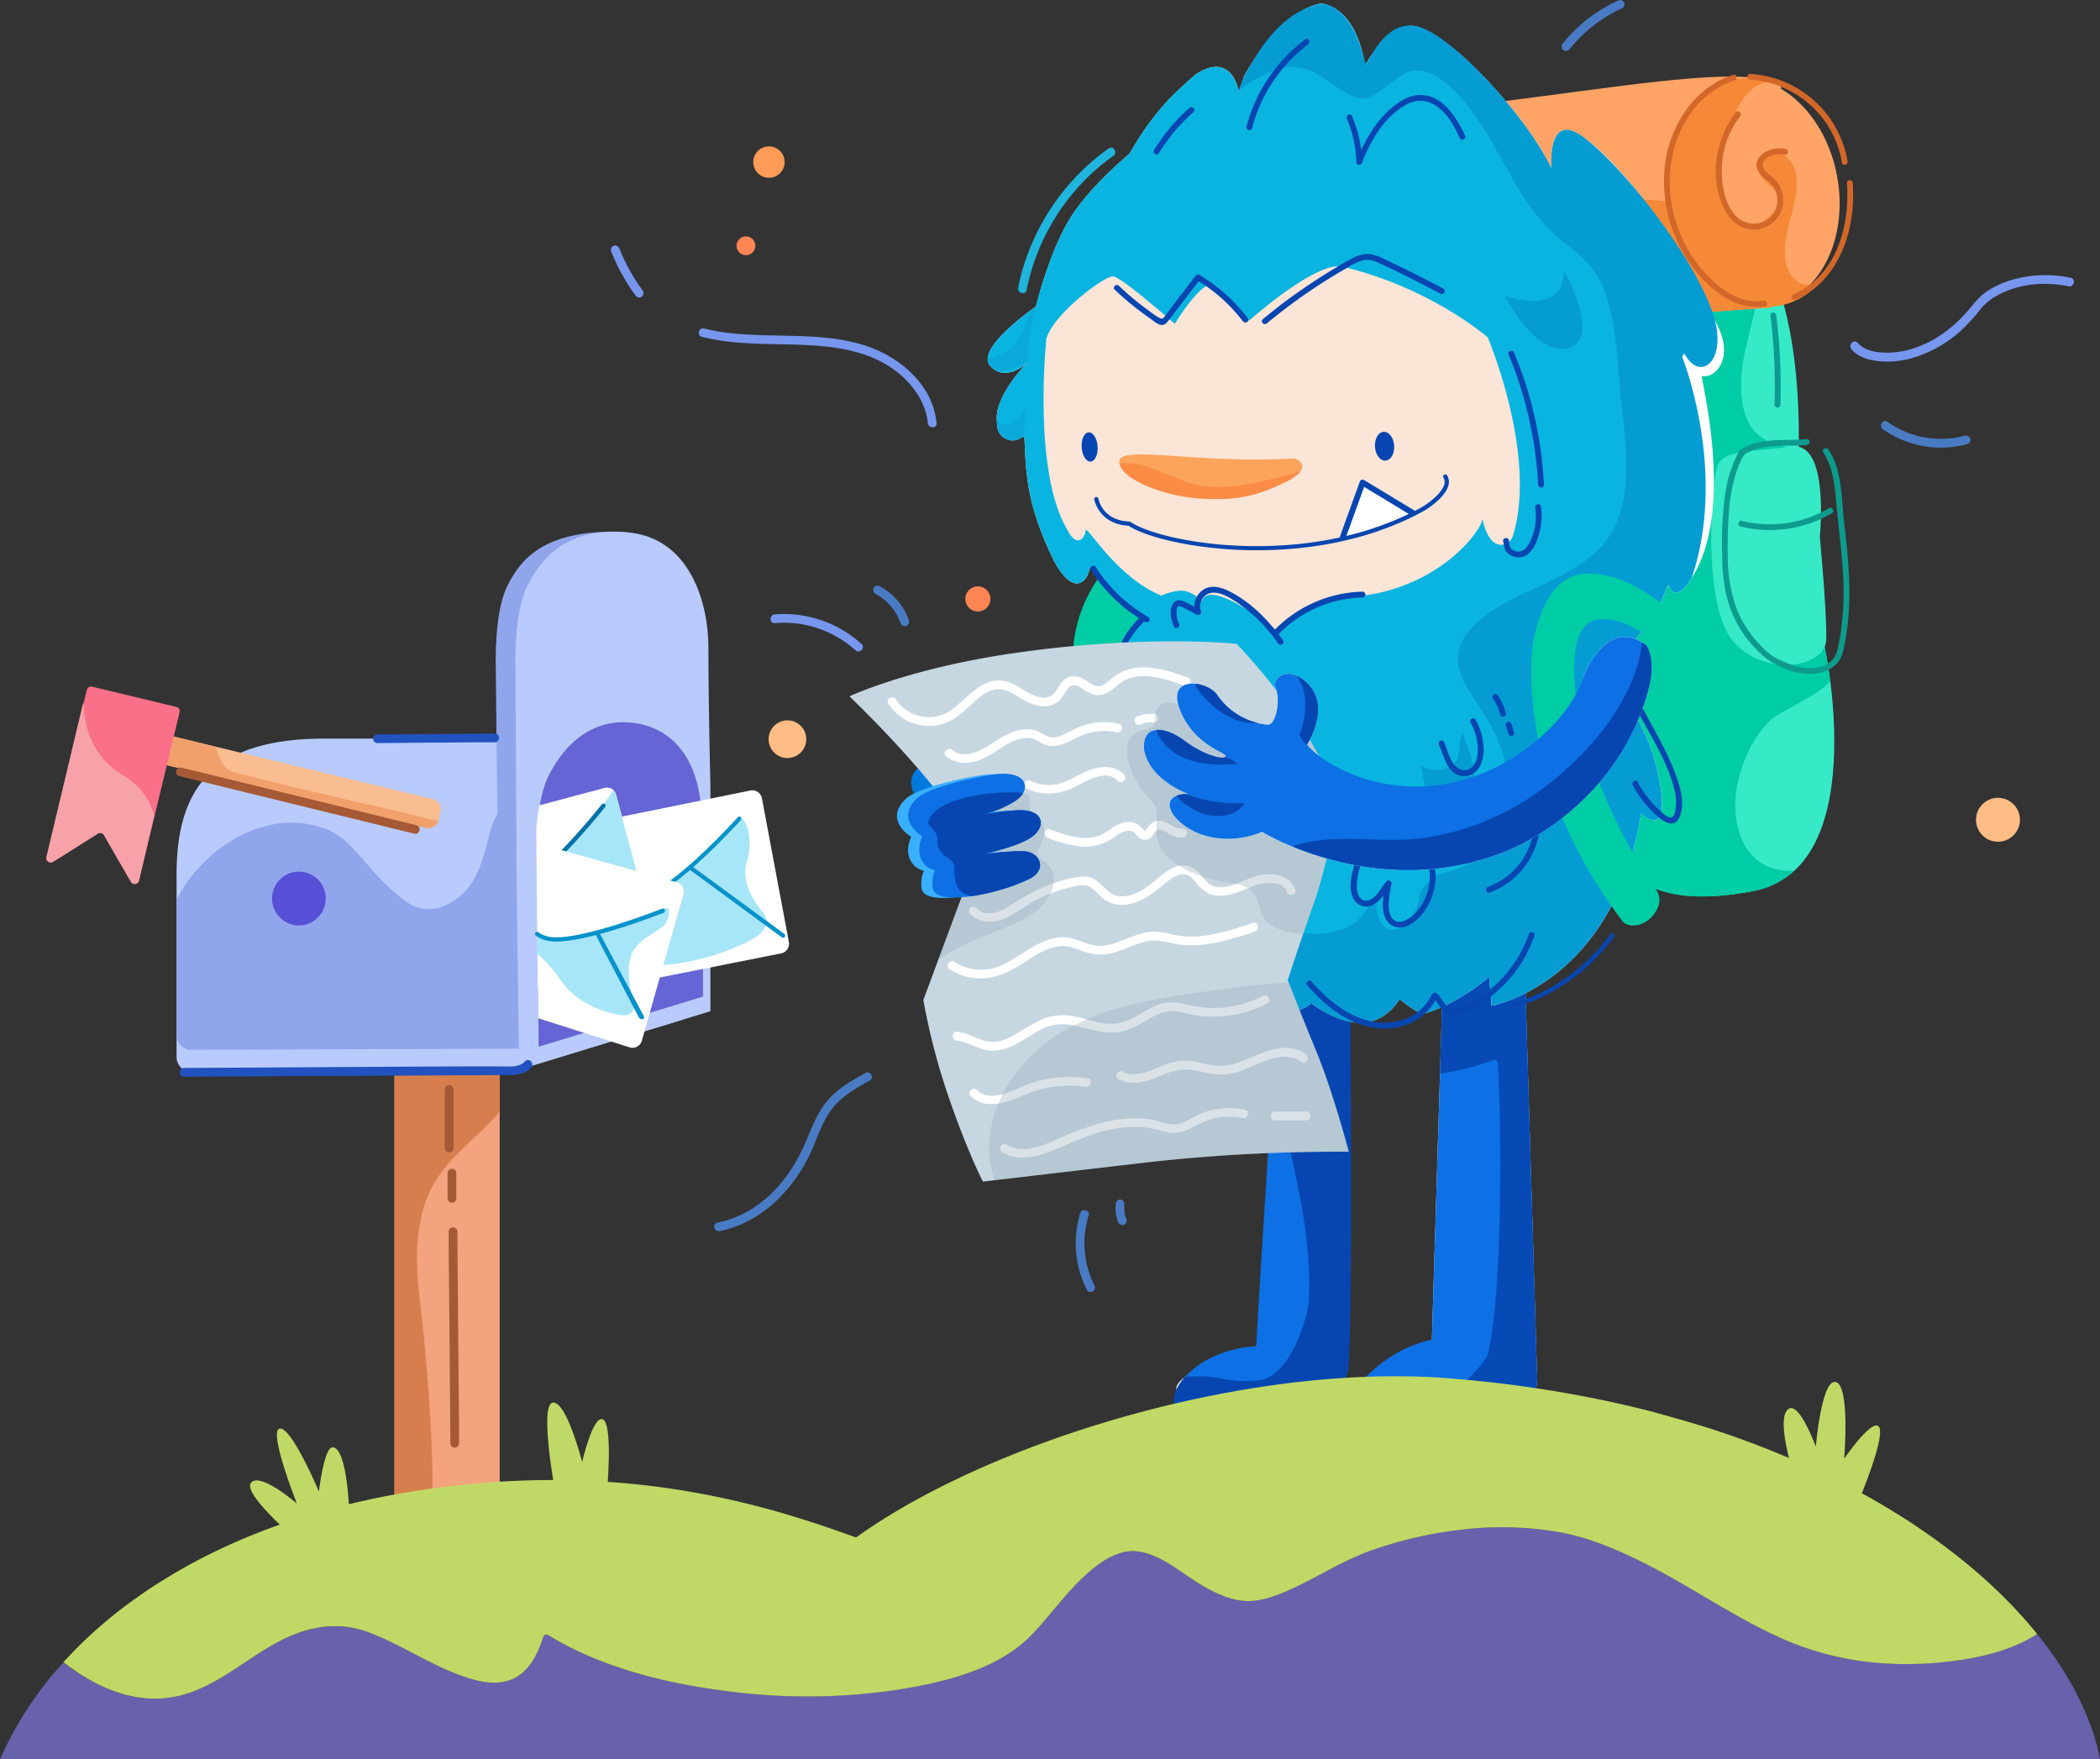
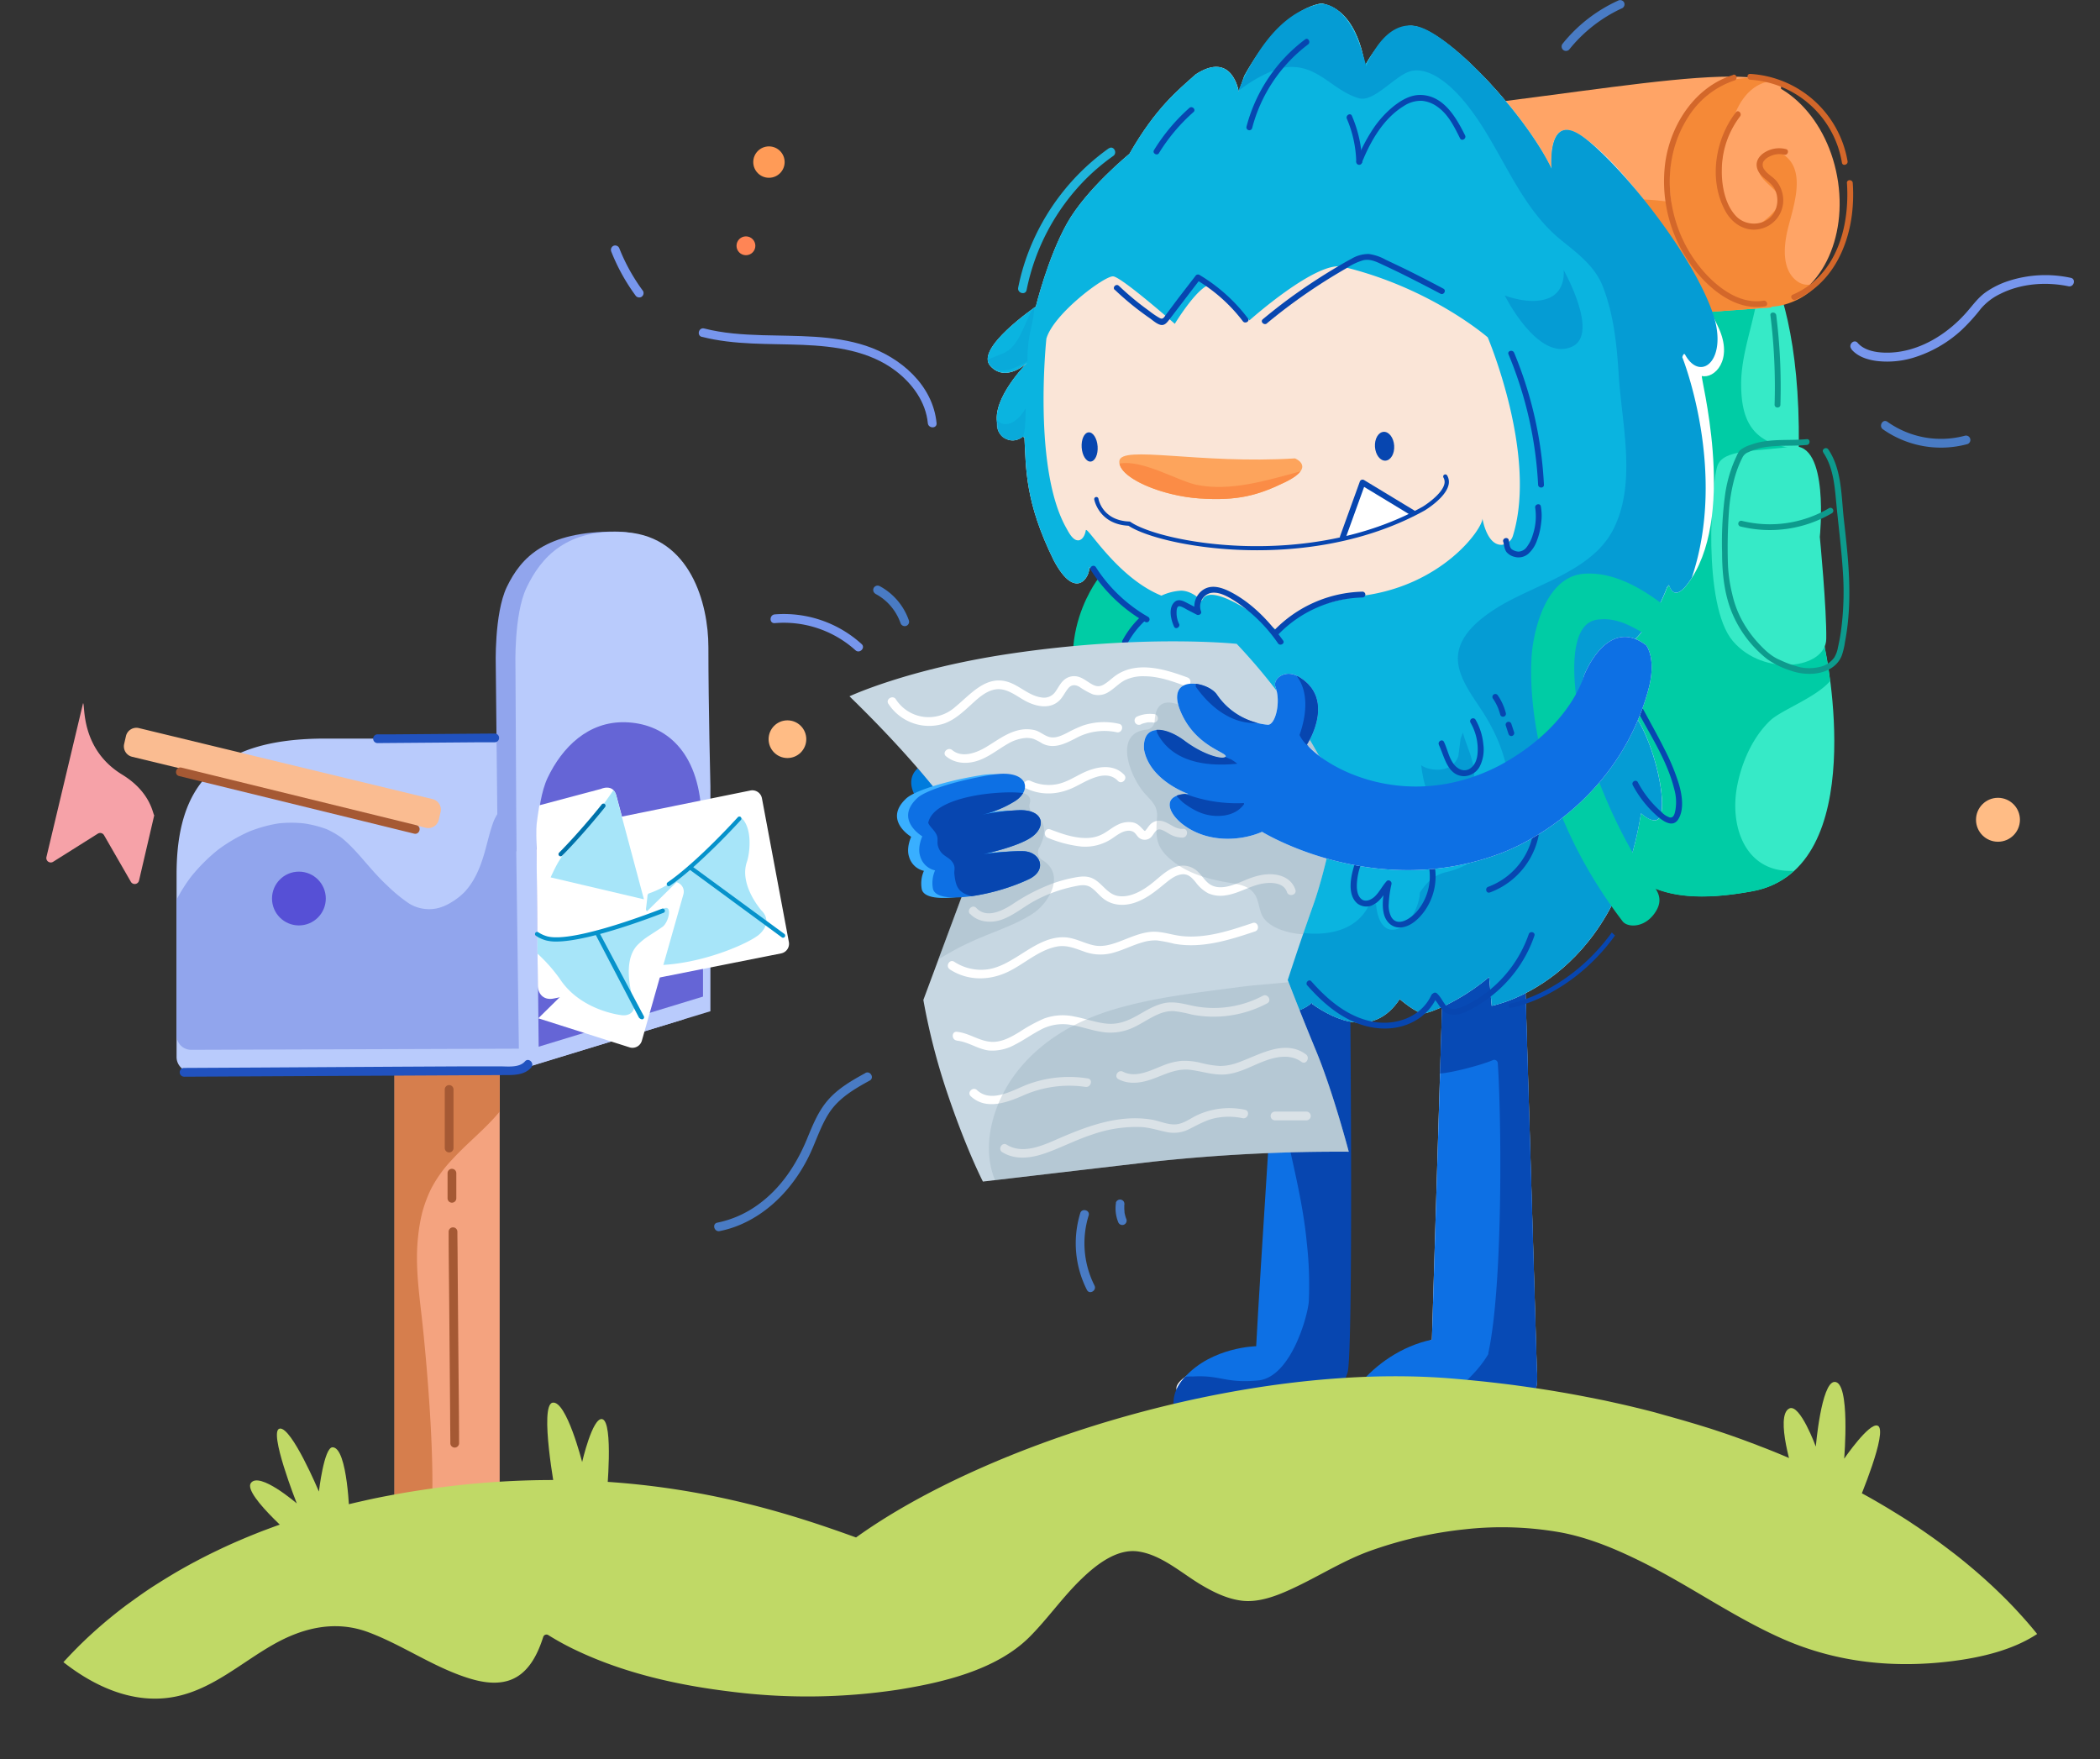
<svg xmlns="http://www.w3.org/2000/svg" viewBox="0 0 720 603.19">
  <rect x="0" y="0" width="720" height="603.19" fill="#333333" stroke="none" />
  <g id="mailbox">
    <polyline points="171.32 349.56 171.32 513.67 154.21 524.83 135.25 514.78 135.25 351.43" style="fill:#f4a37f" />
    <path d="M171.32,349.56v31.55c-4.91,5.95-11.07,10.7-16.25,16.4a42.93,42.93,0,0,0-7.43,10.42,46.52,46.52,0,0,0-2.87,7.75,59.6,59.6,0,0,0-1.4,8.08c-1.07,9.29.19,18.66,1.24,27.89,1.09,9.6,5,49.15,3.17,69.77l-12.53-6.64V351.42Z" style="fill:#d67e4d" />
    <path d="M234.34,349.49l-58.52,17.93H65.54a5,5,0,0,1-5-5v-62.7c0-30.5,13.39-46.5,51-46.5h78a44.94,44.94,0,0,1,26.48,8.63h0c14.11,10.27,18.54,27.86,18.66,45.32C234.7,326.21,234.76,349.07,234.34,349.49Z" style="fill:#b9cbfc" />
    <path d="M170.66,293.49l-.68-65s-.6-18.06,3.78-27.24c5-10.36,13.39-19,37.12-19,12.74,0,26.44,8.07,28.17,28.41s.68,47.22.68,47.22v17.8Z" style="fill:#91a5ed" />
    <path d="M177.46,366.82l-.73-138.08s-.6-18.06,3.79-27.24c4.94-10.36,13.79-20.65,34.45-19,21.68,1.76,27.91,24.34,27.91,39.4,0,20.42.69,47.69.69,47.69v77.11Z" style="fill:#b9cbfc" />
    <path d="M176.79,276.29a9.74,9.74,0,0,0-1.69-.24,13.19,13.19,0,0,0-1.74.48,12.28,12.28,0,0,0-1.27.73,13,13,0,0,0-1.1,1.13,18.84,18.84,0,0,0-1.63,2.91c-1.41,3.65-2.21,7.5-3.29,11.25-1.4,4.81-3.32,9.54-6.77,13.25a21.91,21.91,0,0,1-4.39,3.45,16.59,16.59,0,0,1-4.63,2.07,13,13,0,0,1-10.2-1.67,54.49,54.49,0,0,1-7.42-6.14c-1.87-1.72-3.6-3.6-5.29-5.5-3.26-3.69-6.35-7.57-10.16-10.7a30.24,30.24,0,0,0-5.15-3,38.12,38.12,0,0,0-7.8-2,40.55,40.55,0,0,0-8.81,0,47.56,47.56,0,0,0-10.06,2.8A56.64,56.64,0,0,0,74.8,291.3a60.36,60.36,0,0,0-9.38,9.39,55.63,55.63,0,0,0-4.89,7.79v46.45a5,5,0,0,0,5,5l112.37-.39Z" style="fill:#91a5ed" />
    <path d="M184.69,358.86l-.69-65s-.6-18.06,3.78-27.24c4.95-10.36,13.82-19.33,26.56-19s24.29,8.71,26,29.05.69,47.21.69,47.21v17.8Z" style="fill:#6565d6" />
    <path d="M150.44,281.06l.62-2.68a3.69,3.69,0,0,0-2.73-4.4L47.64,249.63a3.68,3.68,0,0,0-4.46,2.75l-.61,2.67a3.68,3.68,0,0,0,2.72,4.41L146,283.81A3.68,3.68,0,0,0,150.44,281.06Z" style="fill:#fabc91" />
-     <path d="M42.57,255.05l.61-2.67a3.68,3.68,0,0,1,4.46-2.75L73.83,256v0c.07.12.13.25.19.38l.09.2c1.11,3,1.87,6.18,5,7.75a22,22,0,0,0,4.53,1.24c1.67.46,3.36.89,5,1.32,3.45.88,6.9,1.72,10.36,2.56,6.9,1.66,13.81,3.27,20.71,4.91s13.59,3,20.33,4.64c3.41.84,6.81,1.8,10.25,2.52a3.69,3.69,0,0,1-4.31,2.3L45.29,259.46A3.68,3.68,0,0,1,42.57,255.05Z" style="fill:#f1a06b" />
-     <path d="M29.76,236.56,15.93,293.81a1.52,1.52,0,0,0,2.29,1.65l15.32-9.64a1.52,1.52,0,0,1,2.13.53l9.18,15.94a1.52,1.52,0,0,0,2.8-.41L61.58,244.2a1.52,1.52,0,0,0-1.12-1.84L31.6,235.43A1.53,1.53,0,0,0,29.76,236.56Z" style="fill:#f97088" />
    <path d="M44.85,302.29l-9.18-15.94a1.52,1.52,0,0,0-2.13-.53l-15.32,9.64a1.52,1.52,0,0,1-2.29-1.65l12.55-52.72c.79.38-1.1,15.62,13.4,24.48,9.9,6.05,10.49,13.56,11,13.94l-5.21,22.37A1.52,1.52,0,0,1,44.85,302.29Z" style="fill:#f6a2a8" />
    <path d="M184.4,337.75c0,3.22,2.18,5.23,5.34,4.61l78.08-15.49a3.36,3.36,0,0,0,2.64-3.95l-9.23-49.26a3.36,3.36,0,0,0-3.94-2.64l-67.56,13.72a7.5,7.5,0,0,0-5.77,7Z" style="fill:#fff" />
    <path d="M222,307a.89.89,0,0,1,.6-.74c4-1.33,9.61-4.62,14.12-8.36a80.09,80.09,0,0,0,13.78-14c.24-.33,1.92-2.15,2.79-3.13a.86.86,0,0,1,1.13-.14h0a.73.73,0,0,1,.16.14c3.49,3.83,2.43,12,1.52,14.66-2.81,8,5,16.75,5,16.75,2.28,2.27,2.39,5.26-.72,8.13S240.2,331,223.94,330.92c-4.42,0,1.25-17.57-1.82-18.37a.87.87,0,0,1-.64-.95C221.68,310.05,221.86,308.5,222,307Z" style="fill:#a7e5f9" />
    <path d="M184.18,285" style="fill:none;stroke:#0072aa;stroke-linecap:round;stroke-miterlimit:10;stroke-width:8px" />
    <path d="M229.31,303.83a.74.74,0,0,1-.6-.31.73.73,0,0,1,.19-1c10.32-7.13,23.93-22.19,24.07-22.34a.73.73,0,0,1,1-.06.74.74,0,0,1,.06,1c-.14.15-13.87,15.34-24.33,22.56A.72.72,0,0,1,229.31,303.83Z" style="fill:#0692cb" />
    <path d="M268.49,321.51a.76.76,0,0,1-.43-.14L236.22,298a.72.72,0,0,1-.16-1,.74.74,0,0,1,1-.16l31.85,23.34a.73.73,0,0,1-.44,1.32Z" style="fill:#0692cb" />
    <path d="M184.93,276.09l21-5.58s4.28-2,5.39,2.23,9.49,35.53,9.49,35.53l-36.45-8.56s-.74-13.95-.37-17.11S184.93,276.09,184.93,276.09Z" style="fill:#fff" />
    <path d="M196.17,289a48.49,48.49,0,0,0-5,7c-.87,1.57-1.64,3.19-2.39,4.81l32,7.52s-8.37-31.25-9.49-35.53a4,4,0,0,0-1-1.87,124.86,124.86,0,0,1-9.08,11.92c-1.09,1.52-2.07,3.1-3.29,4.55A9.11,9.11,0,0,1,196.17,289Z" style="fill:#a7e5f9" />
    <path d="M192.21,293.59a.73.73,0,0,1-.52-1.24c7.58-7.67,14.54-16.45,14.61-16.54a.73.73,0,1,1,1.14.91c-.07.09-7.08,8.93-14.71,16.65A.7.7,0,0,1,192.21,293.59Z" style="fill:#0072aa" />
-     <path d="M184.56,349.12l31.41,10a3.35,3.35,0,0,0,4.11-2.37l14.24-50.17a3.35,3.35,0,0,0-2.37-4.11l-48.07-13.4Z" style="fill:#fff" />
+     <path d="M184.56,349.12l31.41,10a3.35,3.35,0,0,0,4.11-2.37l14.24-50.17a3.35,3.35,0,0,0-2.37-4.11Z" style="fill:#fff" />
    <path d="M184.24,320.41l.7.22s4.13,3.09,19.26-.41a76.47,76.47,0,0,0,18.54-6.45c2.15-1.12,4.1-1.89,4.28-2,3.84-2.38,2.35,4.43.12,6-4.21,2.93-5.8,3.51-8.42,6.08-6.06,6-1.49,19.23-1.49,19.23,1,3-.72,5.28-3.92,5,0,0-14.16-1.38-21.42-12.55a54.64,54.64,0,0,0-7.61-8.58Z" style="fill:#a7e5f9" />
    <path d="M190.71,322.81a13.61,13.61,0,0,1-3.46-.38,11.76,11.76,0,0,1-3.48-1.58.73.73,0,0,1-.24-1,.72.72,0,0,1,1-.24,10.75,10.75,0,0,0,3.08,1.41c9.23,2.48,39-9.35,39.34-9.47a.75.75,0,0,1,.95.41.73.73,0,0,1-.41,1C226.38,313.36,202.53,322.81,190.71,322.81Z" style="fill:#0692cb" />
    <path d="M220.07,349.47a1.69,1.69,0,0,1-1-.59l-15-28.7a.73.73,0,1,1,1.29-.68l15.39,28.9a.73.73,0,0,1-.31,1A.76.76,0,0,1,220.07,349.47Z" style="fill:#0692cb" />
    <circle cx="102.48" cy="308.06" r="9.22" style="fill:#5650d6" />
    <path d="M152.49,373.52v20.09a1.5,1.5,0,0,0,3,0V373.52a1.5,1.5,0,0,0-3,0Z" style="fill:#a55934" />
    <path d="M153.45,402.23v8.61a1.5,1.5,0,0,0,3,0v-8.61a1.5,1.5,0,0,0-3,0Z" style="fill:#a55934" />
    <path d="M157.4,494.81c0-8.41-.12-16.82-.19-25.23q-.17-18.65-.31-37.28c0-3.33-.07-6.66-.08-10a1.5,1.5,0,0,0-3,0c0,8.35.13,16.71.2,25.06q.16,18.66.31,37.33c0,3.37.07,6.74.07,10.11a1.5,1.5,0,0,0,3,0Z" style="fill:#a55934" />
    <path d="M129.44,254.77l35.24-.28,4.94,0a1.5,1.5,0,0,0,0-3l-35.24.28-4.94,0a1.5,1.5,0,0,0,0,3Z" style="fill:#2152bf" />
    <path d="M63.12,369.15l96.09-.49,13.44-.07c3.27,0,7.1.12,9.46-2.58,1.27-1.44-.84-3.57-2.12-2.12-2,2.31-6.1,1.69-8.84,1.71l-11.45,0-23.4.12L89.51,366l-26.39.14a1.5,1.5,0,0,0,0,3Z" style="fill:#2152bf" />
    <path d="M61.41,266.07l62.76,15.37L142,285.82c1.88.46,2.68-2.43.8-2.89L80.07,267.55l-17.86-4.38c-1.87-.46-2.67,2.44-.8,2.9Z" style="fill:#a55934" />
  </g>
  <g id="squiggles">
    <path d="M240.61,115.47c11.28,2.89,23.06,2.3,34.59,2.77,11.14.47,22.86,2,32,9,5.65,4.34,10.21,10.58,10.91,17.83.18,1.91,3.18,1.93,3,0-1.26-13.06-12.37-22.6-24.22-26.52-11.4-3.76-23.71-3.27-35.55-3.63-6.68-.21-13.4-.63-19.9-2.3-1.87-.48-2.67,2.41-.8,2.89Z" style="fill:#7796ed" />
    <path d="M209.48,86a67.16,67.16,0,0,0,8.37,15.25,1.56,1.56,0,0,0,2.06.54,1.53,1.53,0,0,0,.54-2.06,64.34,64.34,0,0,1-8.08-14.52,1.54,1.54,0,0,0-1.85-1,1.51,1.51,0,0,0-1,1.84Z" style="fill:#7796ed" />
    <path d="M538,17A50,50,0,0,1,556.26,2.77a1.53,1.53,0,0,0,.54-2,1.54,1.54,0,0,0-2.06-.54,52,52,0,0,0-18.91,14.66,1.56,1.56,0,0,0,0,2.12A1.52,1.52,0,0,0,538,17Z" style="fill:#497bc4" />
    <path d="M634.82,119.8c2.21,2.59,5.78,3.64,9,4a31,31,0,0,0,13.43-1.56,42.81,42.81,0,0,0,15.08-8.89,63.22,63.22,0,0,0,6.79-7.47,20.12,20.12,0,0,1,6.62-5.09c7.12-3.6,15.7-4.24,23.45-2.64,1.88.39,2.69-2.5.8-2.89a41,41,0,0,0-21.16,1,29.48,29.48,0,0,0-8.11,4c-2.5,1.82-4.16,4.13-6.16,6.45-6.94,8.06-17.16,14.39-28.11,14.2-3.41-.06-7.36-.8-9.54-3.36-1.25-1.47-3.36.66-2.12,2.12Z" style="fill:#7796ed" />
    <path d="M645.58,147.19a34.63,34.63,0,0,0,28.92,5.08,1.5,1.5,0,0,0-.8-2.89,31.73,31.73,0,0,1-26.6-4.78c-1.58-1.11-3.08,1.49-1.52,2.59Z" style="fill:#497bc4" />
    <path d="M296.66,367.92c-4.6,2.52-9.3,5.22-12.78,9.23s-5.3,8.78-7.27,13.52c-3.61,8.7-8.95,16.75-16.67,22.32a35.82,35.82,0,0,1-14,6.2c-1.89.37-1.09,3.27.8,2.89,9.16-1.81,17.21-7.27,23.19-14.33a54.83,54.83,0,0,0,7.72-12c2.22-4.7,3.76-9.76,6.6-14.15,3.35-5.15,8.68-8.25,13.94-11.13,1.7-.92.19-3.52-1.51-2.59Z" style="fill:#497bc4" />
    <path d="M370.37,415.93a35.32,35.32,0,0,0,2.29,26.32c.87,1.72,3.46.2,2.59-1.52a32.19,32.19,0,0,1-2-24c.57-1.85-2.32-2.64-2.89-.8Z" style="fill:#497bc4" />
    <path d="M382.62,412.36a12.66,12.66,0,0,0,.72,6.53,1.63,1.63,0,0,0,.68.89,1.57,1.57,0,0,0,1.16.16,1.53,1.53,0,0,0,1.05-1.85,9.43,9.43,0,0,1-.46-1.39c-.06-.2-.1-.4-.15-.61s-.05-.27-.07-.41,0-.42,0,0c0-.45-.08-.9-.08-1.35,0-.25,0-.49,0-.73l0-.32c0-.09.07-.57,0-.12a1.65,1.65,0,0,0-.15-1.15,1.55,1.55,0,0,0-.9-.69,1.52,1.52,0,0,0-1.16.15,1.49,1.49,0,0,0-.69.9Z" style="fill:#497bc4" />
    <path d="M265.64,213.64a36.7,36.7,0,0,1,27.65,9.29c1.43,1.3,3.55-.82,2.12-2.12a39.64,39.64,0,0,0-29.77-10.17c-1.91.17-1.93,3.17,0,3Z" style="fill:#7796ed" />
    <path d="M300.16,203.61a17.68,17.68,0,0,1,5.31,4.28,18.3,18.3,0,0,1,3.28,5.73,1.53,1.53,0,0,0,1.84,1,1.51,1.51,0,0,0,1.05-1.84,21.21,21.21,0,0,0-10-11.81,1.53,1.53,0,0,0-2.05.54,1.51,1.51,0,0,0,.54,2.05Z" style="fill:#497bc4" />
    <circle cx="263.64" cy="55.57" r="5.38" style="fill:#ff9b57" />
    <circle cx="255.75" cy="84.27" r="3.23" style="fill:#ff8555" />
-     <circle cx="335.27" cy="205.34" r="4.31" style="fill:#ff8555" />
    <circle cx="269.98" cy="253.43" r="6.46" style="fill:#ffbc85" />
    <circle cx="685.02" cy="281.06" r="7.53" style="fill:#ffbc85" />
    <path d="M380.18,50.83A77.92,77.92,0,0,0,352.66,86.3a74.32,74.32,0,0,0-3.57,12.33c-.37,1.88,2.52,2.69,2.89.79A74.9,74.9,0,0,1,372.2,61.47a72.13,72.13,0,0,1,9.49-8c1.56-1.11.07-3.71-1.51-2.59Z" style="fill:#1fb5dc" />
  </g>
  <g id="backpack">
    <path d="M616.74,152.72c.7-70.92-26.18-81.93-26.18-81.93L561.24,60.66,540.93,74.49s14.92,51.76,15.31,54.05S505.49,216,505.49,216s18.25,43.63,19.41,44.85,31.85,37.55,31.85,37.55c6.82,4,14.42,12.66,44.15,7.13,41-7.6,24.88-82.81,24.88-82.81L616,166.54Z" style="fill:#36eac7" />
    <path d="M556.24,128.54c-.39-2.29-15.31-54-15.31-54l20.31-13.83L584,68.53a1,1,0,0,0,.74,1.56c13.79,3.25,19.48,14.72,18.22,28.22-1.06,11.36-6.07,22.2-6,33.7.09,10.54,2.87,18.25,13.78,20.9,2,.49,4,1,5.84,1.62l-.63,12,9.77,56.16s.9,4.25,1.74,10.81c-4.93,5.71-16.87,10-20.57,13.57-6.1,5.83-9.85,14.55-11.36,22.77-2.49,13.62,2.88,29.27,19,28.73.18,0,.35,0,.52,0a28.21,28.21,0,0,1-14.25,7c-29.73,5.53-37.33-3.1-44.15-7.13,0,0-30.7-36.33-31.85-37.55S505.49,216,505.49,216,556.63,130.83,556.24,128.54Z" style="fill:#00cca5" />
    <path d="M623.94,184.07s3.42-32.68-9.5-30.95-23.44.91-25.56,6.46-5.33,47.87,5.26,60.24,31.81,9.46,32-.71S623.94,184.07,623.94,184.07Z" style="fill:#36eac7" />
    <path d="M602.17,99.93a.73.73,0,0,1-.7-.5,63.8,63.8,0,0,0-3.27-8.12.73.73,0,0,1,.33-1,.73.73,0,0,1,1,.34,65.42,65.42,0,0,1,3.35,8.3.72.72,0,0,1-.46.92A.66.66,0,0,1,602.17,99.93Z" style="fill:#0072aa" />
    <path d="M596,86.69a.72.72,0,0,1-.61-.32,18,18,0,0,0-4-4.58.74.74,0,0,1,.82-1.22,18.91,18.91,0,0,1,4.41,5,.73.73,0,0,1-.2,1A.72.72,0,0,1,596,86.69Z" style="fill:#0072aa" />
    <path d="M607,108.11a197.29,197.29,0,0,1,1.43,30.64c0,1.29,2,1.29,2,0A197.29,197.29,0,0,0,609,108.11c-.16-1.26-2.16-1.28-2,0Z" style="fill:#0d9b8d" />
    <path d="M596.65,180.48a42.05,42.05,0,0,0,31.51-4.57,1,1,0,0,0-1-1.72,40,40,0,0,1-30,4.37,1,1,0,0,0-.53,1.92Z" style="fill:#0d9b8d" />
    <path d="M625.11,155.14c3.87,5.71,4,13.06,4.7,19.69.7,6.89,1.55,13.77,2,20.68a100.37,100.37,0,0,1-.67,21.22c-.26,1.78-.6,3.53-1,5.28a9.59,9.59,0,0,1-1.27,3.44,8.42,8.42,0,0,1-5.11,3.24,15.76,15.76,0,0,1-6.38.11,36.2,36.2,0,0,1-7-2.48c-3-1.2-5.35-3.47-7.51-5.81a39.15,39.15,0,0,1-5.47-7.56,35.08,35.08,0,0,1-3.51-9.35,51.53,51.53,0,0,1-1.45-10,175.79,175.79,0,0,1,.39-18.93,59.49,59.49,0,0,1,1.78-10.44,39.67,39.67,0,0,1,1.79-5.22c.33-.76.68-1.51,1.06-2.25a3.63,3.63,0,0,1,2-1.73c6.14-3,13.43-1.84,20-2.47,1.27-.12,1.28-2.12,0-2-6.42.61-13.21-.37-19.37,2a10.55,10.55,0,0,0-3.59,1.88,7.79,7.79,0,0,0-1.12,2c-.4.83-.77,1.66-1.11,2.51a46.51,46.51,0,0,0-2.72,10,121.93,121.93,0,0,0-1.12,20.48c0,6.84.71,14,3.29,20.38a39.62,39.62,0,0,0,11.95,16,28.49,28.49,0,0,0,8.12,4.06,19.44,19.44,0,0,0,6.84,1.16c4.47-.05,9.13-1.89,10.85-6.31a26,26,0,0,0,1.09-4.61q.57-3,.91-6a96,96,0,0,0,.58-11.24c0-8.48-1-16.9-1.94-25.31-.82-7.79-.7-16.73-5.26-23.46-.72-1.06-2.45-.07-1.73,1Z" style="fill:#0d9b8d" />
  </g>
  <g id="sleeping_pad" data-name="sleeping pad">
    <path d="M607.39,105.39s-122.63,8.89-133.34,10.13S419,81.24,419,81.24s-12.77-36.81,25.58-39.32c82.61-5.42,150.17-22.56,166.09-12.6" style="fill:#ffa466" />
    <ellipse cx="602.8" cy="66.06" rx="29.88" ry="39.54" transform="matrix(0.98, -0.18, 0.18, 0.98, -2.04, 109.61)" style="fill:#ffa466" />
    <path d="M616.37,96.56c-5.46-3.76-4.84-11.8-3.55-17.43,1.68-7.36,6.89-20.4-1.18-26a1.18,1.18,0,0,1-.5-.75c-3.81.15-8.27,1.35-7.93,6.43.16,2.6,4.9,5.39,6.3,7.81,2,3.48-2.49,7.4-4.77,9.17-7.48,5.81-12.71-2.24-13.94-8.92-1.82-9.8.52-20.61,4.77-29.45,2.77-5.75,6.7-8.76,11.16-9.57a23.67,23.67,0,0,0-11.55-.68C579.6,30.23,570,48.81,573,69.3a94.26,94.26,0,0,0-19.84-.82c-21.71,1-42.29,8-63.67,11.14-24.23,3.5-55.07-3.09-70.89-21.93-4.05,11,.31,23.55.31,23.55s44.4,35.51,55.11,34.28,133.33-10.13,133.33-10.13v-.23a23.58,23.58,0,0,0,3-.38,24.47,24.47,0,0,0,13.78-8.24C621.4,97.83,618.67,98.14,616.37,96.56Z" style="fill:#f58937" />
    <path d="M612.2,51.09a9.41,9.41,0,0,0-7.62,1.46c-2.16,1.55-3,3.85-1.66,6.28s4.49,3.57,5.72,6.34a8.66,8.66,0,0,1-.17,7.36c-2.54,4.86-9.43,5.45-13.14,1.68-3.91-4-5.08-10.65-5-16a30.63,30.63,0,0,1,6.26-18.3c.78-1-.63-2.44-1.42-1.42-7.17,9.28-9.4,23.28-3.63,33.85,2.65,4.85,7.83,7.75,13.28,5.76a10.06,10.06,0,0,0,6.14-12.39,10.16,10.16,0,0,0-2-3.77c-1.2-1.4-3-2.24-4-3.76a2.63,2.63,0,0,1-.44-2.64,4.85,4.85,0,0,1,2.13-1.85,7.34,7.34,0,0,1,5.12-.65c1.25.28,1.79-1.65.53-1.93Z" style="fill:#d3672a" />
    <path d="M594.25,25.69c-13,4-21.34,16.78-23.26,29.75a49,49,0,0,0,12.3,39.72c5.52,6,13.32,11.29,21.86,9.86,1.27-.22.73-2.14-.53-1.93-7.3,1.22-14.13-3.38-19-8.36a46.49,46.49,0,0,1-10.46-17c-4.32-12.29-3.57-26.33,3.55-37.44a29.85,29.85,0,0,1,16-12.72c1.23-.38.7-2.31-.53-1.93Z" style="fill:#d3672a" />
    <path d="M600.09,27.34a34.06,34.06,0,0,1,31.43,28.45c.22,1.27,2.15.73,1.93-.53a36.05,36.05,0,0,0-33.36-29.92c-1.28-.09-1.28,1.91,0,2Z" style="fill:#d3672a" />
    <path d="M633.24,62.74c.76,11.5-1.67,24.36-10.2,32.71a27.61,27.61,0,0,1-8.38,5.58c-1.17.51-.16,2.24,1,1.73,11.78-5.13,17.78-17.08,19.3-29.32a56.28,56.28,0,0,0,.27-10.7c-.08-1.28-2.08-1.29-2,0Z" style="fill:#d3672a" />
  </g>
  <g id="womple_copy" data-name="womple copy">
    <path d="M378.46,254.87c-22.77-30.08-1.86-56.59-1.86-56.59L401.32,216" style="fill:#00cca5" />
    <path d="M422,252.91c.67,4.83,2.44,9.8,7.11,7.89a1.71,1.71,0,0,0,.51-.32,3.59,3.59,0,0,0,2.54.26c1.67,6.53,3,16.89-3.8,14.64C418.92,272.26,419,261.41,422,252.91Z" style="fill:#fff" />
    <path d="M392,240.49a15.71,15.71,0,0,0,1.33,3.95c.63,1.23,1.78,2.41,3.29,2.2a4,4,0,0,0,2-.9,42.86,42.86,0,0,0,.67,4.38c0,2.27.3,5,1.84,6.44,3.64,3.52,8.38-1.08,10.2-4.72l0,0c0,.06-.05.11-.06.18-.59,5-3.52,10-6.54,13.93-1.58,2.07-3.56,4.65-6,5.74-3.6,1.61-4.08-3.56-4.34-5.88a1.57,1.57,0,0,0-1.17-1.44C386.43,261.94,388.33,247.75,392,240.49Z" style="fill:#fff" />
    <path d="M499.88,263.62a4.48,4.48,0,0,0,3.47,0c1.93-.61,2.59-2.53,2.8-4.35.22-2,.52-4,.76-6,.27-.69.53-1.39.78-2.09,1.28,4.6,3.77,9.25,3.89,14,.12,4.92-4.86,13.67-11.12,11.5-4.82-1.67-6.36-8.61-7.06-14.36C495.3,264,497.57,264.88,499.88,263.62Z" style="fill:#fff" />
    <path d="M439.22,345.74s-8,89.33-7.49,115.9l-1.05,1.08c-4.52.28-10.54,1.77-18.39,5.76-21.19,10.75,1.84,11.68,1.84,11.68,40.39,3.31,44.6-3.8,46.69-10.19S462,355.88,462,355.88l-7.45-11.43Z" style="fill:#fff" />
    <path d="M523,339.17,526.93,470s2.43,18-16.54,22.38c-11.84,2.73-43.28,10.7-50.08,0-4.7-7.38,14.05-26.17,30.63-33.08l3.58-117.22,18.72-10.46Z" style="fill:#fff" />
    <g style="isolation:isolate">
      <path d="M523,339.17,526.93,470s2.43,18-16.54,22.38c-11.84,2.73-43.28,10.7-50.08,0-4.7-7.38,9.6-28.69,30.63-33.08l3.58-117.22,18.72-10.46Z" style="fill:#0d70e4" />
    </g>
    <g style="opacity:0.9;isolation:isolate">
      <path d="M526.93,470,523,339.17l-9.8-7.53L494.52,342.1l-.79,25.95c4.33-.28,14.48-3,18-4.54a1.22,1.22,0,0,1,1.8,1c1.26,18.79,1.85,76.07-3.26,99.42-.1.47.3-.15-.24.73-8.75,14.35-31.43,26.69-50.36,23.57a5.56,5.56,0,0,0,.59,4.14c6.8,10.7,38.24,2.73,50.08,0C529.36,488,526.93,470,526.93,470Z" style="fill:#0746b0" />
    </g>
    <g style="isolation:isolate">
      <path d="M438.1,343.85s-6.22,94.5-7.41,117.7c0,0-15.07.24-24.4,10.53-12.08,13.33,12.44,18.18,12.44,18.18,40.39,3.31,40-11.55,42.09-17.94S462,355.88,462,355.88l-7.45-11.43Z" style="fill:#0d70e4" />
    </g>
    <path d="M406.38,472c.86-.06,1.74-.09,2.62-.07,9.49-.57,11.18,2.44,22.4,1.35s17-22.18,17.34-27.12a127.6,127.6,0,0,0-.69-20c-1.27-13.56-4.69-26.59-7.49-39.88a83.26,83.26,0,0,1-2.15-21.68,87.18,87.18,0,0,0,0-10.09c.48-5.49.77-8.77.77-8.77l14-9.72,9.72,3.89s1.19,124.35-.9,130.74-11.83,27.55-48.3,24.64C410.94,495.13,395.05,484,406.38,472Z" style="fill:#0746b0" />
    <path d="M583.5,128.91c4.25,1,10.85-5.43,5.74-16.51-17-36.86-36.93-59.74-48-66.4S532,57.92,532,57.92c-8.61-18-33.56-45.38-46.2-48.79-9.56-2.57-17.83,13.46-17.83,13.46s-1.95-19-14.75-21.4c-3.54.34-15.08,4.05-26.59,24.81l-1.92,5.43s-2.13-14.19-14.77-5.92c-5.93,5.34-13.62,11.35-22.7,27.24,0,0-14.75,12-21.39,23.84s-10.7,28.54-10.7,28.54-21,14.32-15.62,20.31,12.75-1.13,12.75-1.13S339.8,136.69,342,145.54c-.63,3.57,4.4,7.55,8.6,4.2l.63.21c.57,10.78.21,22.23,10.06,42.17,7.55,14.26,12.54,5.49,12.17,2.3l5.1,6.62c2.52,4.61,13.62,10.7,13.62,10.7S352,256.49,376.33,310.88c0,0,3.06,8.36,6.45,8.08,5.25-.44,4.88-7.43,4.88-7.43,2.19,11.68,44.9,47.22,62.17,32.24l.06.44c8,5.66,21.23,11.71,30-1.67,0,0,5.7,4.92,8.18,4.91,1.85,0,12.42-4,22.48-12.48l.88,9.87s42-7.57,51.21-66.08l0,.08c2,1.75,4,2.86,5.5,2.26,4.6-1.8-.51-27.63-9.07-37.86l1.64-24.1c7.39-7.49,10.87-17.78,10.87-17.78l.68-.75c1.13,3.39,3.42,4.35,7.8-2.49C595.22,174.48,582.79,128.75,583.5,128.91Z" style="fill:#fff" />
    <path d="M565.47,159.32c.1-14.35,1.34-32.49,8.46-46.35a33.47,33.47,0,0,1,8.86-12.91c-15.31-27.23-32.7-48.73-41.5-54.06-11-6.67-9.32,11.92-9.32,11.92-8.61-18-33.56-45.38-46.2-48.79-9.56-2.57-17.83,13.46-17.83,13.46s-1.95-19-14.75-21.4c-3.54.34-15.08,4.05-26.59,24.81l-1.92,5.43s-2.13-14.19-14.77-5.92c-5.93,5.34-13.62,11.35-22.7,27.24,0,0-14.75,12-21.39,23.84s-10.7,28.54-10.7,28.54-21,14.32-15.62,20.31,12.75-1.13,12.75-1.13S339.8,136.69,342,145.54c-.63,3.57,4.4,7.55,8.6,4.2l.63.21c.57,10.78.21,22.23,10.06,42.17,7.55,14.26,12.54,5.49,12.17,2.3l5.1,6.62c2.52,4.61,13.62,10.7,13.62,10.7S352,256.49,376.33,310.88c0,0,3.06,8.36,6.45,8.08,5.25-.44,4.88-7.43,4.88-7.43,1.08,5.75,12,17.28,24.83,25.73,6.18.93,12.57.68,19.12.43a98.84,98.84,0,0,1,15.58.32c4.86.58,9.4,2.12,14.11,3.34s8.77.46,13.54-.22c5.28-.74,10.62-1.13,15.8-2.47a15.25,15.25,0,0,0,4.71-1.7c1.47-1,2.65-2.48,4.14-3.53a12.14,12.14,0,0,1,10.32-1.82,8.38,8.38,0,0,1,4.14.28c2.35.77,4.32,2.32,6.43,3.57,1.66,1,2.41,1.23,3.76,1,7.38-1.4,13.34-8.7,17.38-14.56,4.57-6.63,8.67-14.18,10.3-22.14,2.25-11,.34-22.92-1-33.94-1.46-11.6-2.9-23.21-1.13-34.86a53.11,53.11,0,0,1,5.21-16.3c2.49-4.86,6.35-8.79,9.63-13.09a28.31,28.31,0,0,0,1.74-2.57C565.67,185.78,565.38,172.58,565.47,159.32Z" style="fill:#0ab4e0" />
    <path d="M386,302.07c2.32.1,4.46-.14,6.74-.25s5.38,4.23,6.72,5.41c6.24,5.51,13.81,13.64,22.2,15.65,6.9,1.67,8.47-3.4,8.32-8.78,12.38,7.61,33.29,9.77,39.57-4.18.55,1.3,2.1-.17,2.27,0,0,1.72,1,9.24,5.9,8.81,5.13-.21,8.92-8,9.08-12.5a.76.76,0,0,0,0-.16c2.1-3.25,4.63-6.05,9.19-7.1,7-1.6,13.82-6.18,17.35-12.54,7.41-13.35,3.55-28.24-3.91-40.66-3.21-5.34-8-11-9.3-17.24-1.86-8.85,5.6-15.27,12.34-19.65,12.76-8.31,33-12.61,40.54-27.16,8.22-15.84,3.09-35.91,2-52.87-.67-10.54-1.64-20.75-5.49-30.67-2.72-7-8.85-11.46-14.44-16-15.7-12.81-21.08-34.09-34.44-49-3.77-4.21-10.19-9.89-16.31-8.93-5.55.87-13,11-18.46,9.43-9-2.63-14-11.6-24.52-10.66-5.38.48-13,5.08-16.84,8.23,11.83-27.89,26-29.52,29.33-29.84,10.05,1,14.59,21.4,14.59,21.4S474.55,6,486.25,9.13,523.36,39.9,532,57.92c0,0-1.7-18.59,9.32-11.92s37.91,38.77,45.8,61c5.7,16.08-3.91,24.4-9.33,14.67-.53-1-1,.8-1,.8s15.62,38.91,3.24,75.63c-4.34,6.87-6.68,5.87-7.81,2.48l-.68.76s-3.48,10.29-10.87,17.77l-1.64,24.11c8.56,10.22,13.67,36.06,9.07,37.85-1.53.6-3.51-.49-5.47-2.22-9.26,58.4-51.19,66-51.19,66l-.88-9.87c-10.06,8.45-20.62,12.48-22.48,12.49-2.48,0-8.17-4.91-8.17-4.91-8.81,13.38-22.05,7.33-30,1.67l-.06-.44c-17.27,15-60-20.56-62.17-32.24,0,0,.37,7-4.88,7.43-3.38.28-6.45-8.08-6.45-8.08A90.62,90.62,0,0,1,372,299.64,58.07,58.07,0,0,0,386,302.07Z" style="fill:#059cd4" />
    <path d="M415.84,252.91c1,9.34,7.7,5.41,7.85,5.28,1,.44,2.1,4.7,6.64,2.27,1.67,6.54-4.7,16.05-9.4,15.24C411.52,272.59,412.85,261.41,415.84,252.91Z" style="fill:#049fd0" />
    <g style="opacity:0.3">
      <path d="M342.92,148.86c-1.24-1.38-1.7-4.37-1.26-5,2.6,3.25,7.15,1.27,10-3.92-.12,10.21-.84,10.26-2.3,10.58C347.91,151.3,343.16,150.93,342.92,148.86Z" style="fill:#0692cb" />
    </g>
    <g style="opacity:0.3">
      <path d="M354.59,105.08c0,5.88-2.43,8.76-2.31,18.73-3.39,1.92-10.82,6.33-13.61-.36-.1-.38,3.89-1.58,6.12-2.69C350.09,117.85,352,108.38,354.59,105.08Z" style="fill:#0692cb" />
    </g>
    <path d="M385.89,240.49a16.12,16.12,0,0,0,1.33,3.95c.63,1.23,1.79,2.41,3.3,2.2a4.06,4.06,0,0,0,2-.9c.16,1.47.36,2.94.66,4.38.05,2.27.31,5,1.84,6.44,3.64,3.52,8.39-1.08,10.21-4.72a0,0,0,0,1,0,0,1,1,0,0,0-.06.18c-.59,5-3.52,10-6.54,13.93-1.58,2.07-3.56,4.65-6,5.74-3.6,1.61-4.09-3.56-4.35-5.88a1.56,1.56,0,0,0-1.16-1.44C380.29,261.94,382.19,247.75,385.89,240.49Z" style="fill:#049fd0" />
    <path d="M500,259.29c.23-2,.53-4,.77-6,.27-.69.53-1.39.78-2.09,1.27,4.6,3.77,9.25,3.88,14,.12,4.92-4.85,13.67-11.11,11.5-4.82-1.67-6.36-8.61-7.06-14.36C489.16,264,497.6,265.81,500,259.29Z" style="fill:#059cd4" />
    <path d="M510.08,115.66s-19.45-17-49.74-24.22c-9-2.13-31.95,18.39-31.95,18.39s-12-12.33-13-12.33c-4.41,0-12.6,13.52-12.6,13.52s-18.2-16-21.12-16.27-20.48,12.84-22.91,21.36c0,0-4.77,44.56,6.87,65,1,1.84,2.35,4.28,4.13,4.14.49,0,2-.49,2.51-3.41.32-1.88,10.62,16.17,25.94,22.38a18.17,18.17,0,0,1,6.68-1.71c4.06,0,7.15,3.62,7.18,3.53,2.91-8.27,26.17,10.5,26.17,10.5s4.53-8.48,27.88-12.16c28.21-3.24,42.17-23.05,42.15-26.59,0,0,1.45,9.15,6.57,9a4.38,4.38,0,0,0,3.92-3.24C527.19,155.91,510.08,115.66,510.08,115.66Z" style="fill:#fae5d7" />
    <polyline points="460.97 184.74 467.69 166 483.58 176.71" style="fill:#fff" />
    <ellipse cx="474.72" cy="152.96" rx="3.3" ry="4.95" transform="translate(-9.23 32.34) rotate(-3.86)" style="fill:#0746b0" />
    <ellipse cx="373.58" cy="153.27" rx="2.74" ry="5.02" transform="translate(-9.57 25.8) rotate(-3.91)" style="fill:#0746b0" />
    <path d="M444,157.16s7.4,2.89-3.3,8.11c-9.43,4.59-16.38,6.51-29.47,5.62s-27.89-7.12-27.46-12.78S411,159.19,444,157.16Z" style="fill:#fda45c" />
    <g style="isolation:isolate">
      <path d="M410.2,166.21c11.69,2.42,24.35-1.57,35.67-4.6-.76,1-2.32,2.27-5.17,3.66-9.43,4.59-16.38,6.51-29.47,5.62-12.46-.85-26.41-6.52-27.39-11.95C391.7,157.45,403.86,164.9,410.2,166.21Z" style="fill:#fb8c46" />
    </g>
    <path d="M525.4,222.2c1.29-9.69,5.93-24.63,17.68-25.49,11.55-.85,22.66,6.7,31.1,13.8,3.32,2.79-.42,7.26-3.93,6.24a3.61,3.61,0,0,1-5.07,1.33c-5.58-3.26-10.87-6.6-17.66-5.61-10.32,1.5-7.8,22.66-6.64,29.51,3,18,12,39.71,22,55.49,2.23,3.51,3.9,6,4.14,6.33,1.58,2.18,3.52,5.35-.25,10-3.6,4.41-8.88,4.13-10.45,2.07C523.15,272.42,524.18,231.32,525.4,222.2Z" style="fill:#00cca5" />
    <path d="M552.63,319.69c-15.09,20.76-34.54,24.35-34.83,24.39a.74.74,0,0,0,.12,1.46h.13c.43-.08,10.79-1.89,22.44-11a68.22,68.22,0,0,0,13.22-13.79Z" style="fill:#0746b0" />
    <path d="M431,188.65c-20.87,0-38.2-4.5-44.08-8.4-10.15-.5-11.74-8.92-11.75-9a.73.73,0,0,1,1.44-.25c.05.31,1.44,7.46,10.58,7.8a.79.79,0,0,1,.39.13c10.42,7.18,61,16.57,100.09-5.15.05,0,6.57-4,7.52-7.75a3,3,0,0,0-.3-2.31.73.73,0,0,1,1.25-.75,4.36,4.36,0,0,1,.47,3.42c-1.1,4.37-7.92,8.49-8.21,8.66C470,185.23,449.17,188.65,431,188.65Z" style="fill:#0746b0" />
    <path d="M515.92,101.31s8.51,3.41,14.83,1,5.35-9.73,5.35-9.73,12.4,21.89,2.91,26.27C527.3,124.24,515.92,101.31,515.92,101.31Z" style="fill:#059cd4" />
    <path d="M508.45,463.94" style="fill:#0692cb" />
    <path d="M464.55,296.06c-1.35,3.87-2.91,10.74.95,13.79a5.13,5.13,0,0,0,6.06-.08c2.34-1.54,3.43-4.19,5.27-6.21l-1.68-1c-.75,3.41-1.53,7.31-.67,10.78.72,2.89,3,5,6.15,4.6s5.77-2.88,7.62-5.36a20.54,20.54,0,0,0,2.6-19.46c-.48-1.18-2.41-.66-1.93.53a18.51,18.51,0,0,1-3.27,19c-1.95,2.18-6.45,5.42-8.65,1.72a8.54,8.54,0,0,1-.85-4.6,36.47,36.47,0,0,1,.93-6.65c.21-.92-1-1.75-1.67-1-1.44,1.58-2.38,3.56-3.88,5.07-1.3,1.31-3.51,2.38-5,.84-1.14-1.15-1.35-3-1.33-4.57a22.28,22.28,0,0,1,1.33-6.9c.42-1.21-1.51-1.74-1.93-.53Z" style="fill:#0746b0" />
    <path d="M392.74,239.87c-.25,2-1.34,3.94-1,6a3.91,3.91,0,0,0,3.07,3.35c1.86.23,3.56-1.28,4.74-2.53a13.87,13.87,0,0,0,3-5c.43-1.22-1.49-1.72-1.93-.53a29.79,29.79,0,0,0-1.87,10c0,2.77.11,6.48,3,7.84s5.43-1.3,7-3.32a14.47,14.47,0,0,0,3-7.88c.09-1.29-1.91-1.28-2,0a12.55,12.55,0,0,1-2.26,6.3c-1,1.44-3.44,4.37-5.35,2.76a4.55,4.55,0,0,1-1.26-3.17,27.45,27.45,0,0,1,1.71-12l-1.93-.53a11.23,11.23,0,0,1-2.2,3.8c-.73.83-2.12,2.43-3.35,2.3s-1.48-1.69-1.43-2.61c.09-1.63.85-3.19,1.05-4.82.16-1.28-1.84-1.27-2,0Z" style="fill:#0053aa" />
    <path d="M423.07,245.66a35.22,35.22,0,0,0-1,7.92c0,2.37,0,5,1.19,7.19a4.92,4.92,0,0,0,5.28,2.67c2.17-.52,3.6-2.7,4.47-4.61a14.8,14.8,0,0,0,1.3-7.79c-.13-1.27-2.14-1.28-2,0a12.93,12.93,0,0,1-1.14,7c-.87,1.79-2.66,4.53-5,3.05-2.07-1.34-2.09-4.41-2.14-6.6a32.48,32.48,0,0,1,.92-8.34c.31-1.25-1.62-1.79-1.92-.53Z" style="fill:#0053aa" />
    <path d="M493.33,255.38c1.92,4,2.92,10.53,8.55,10.74a6.29,6.29,0,0,0,5.45-3.32,13,13,0,0,0,1.24-7.59,20.63,20.63,0,0,0-2.68-8.48,1,1,0,0,0-1.73,1,18.36,18.36,0,0,1,2.46,8.09c.14,2.56-.09,5.65-2.22,7.39s-4.55.66-6-1.28c-1.67-2.21-2.14-5.11-3.33-7.57-.56-1.15-2.28-.14-1.72,1Z" style="fill:#0746b0" />
    <path d="M404.22,213.84a8.85,8.85,0,0,1-.82-3.24c0-.64-.1-2.26.59-2.68s2.73,1,3.4,1.3l2.93,1.52c.71.36,1.8-.26,1.47-1.13a4.75,4.75,0,0,1,3.18-6.28c3.29-.73,7,1.77,9.57,3.5A53.86,53.86,0,0,1,438.2,220.6c.74,1,2.47,0,1.72-1-4.52-6.31-10-12.14-16.79-16-3.1-1.74-7.25-3.62-10.6-1.41a6.86,6.86,0,0,0-2.67,7.93l1.47-1.13c-1.67-.87-3.34-1.77-5-2.61-1.23-.61-2.63-1-3.72.11-2.11,2.05-1.14,6-.08,8.34.54,1.17,2.26.15,1.72-1Z" style="fill:#0746b0" />
    <path d="M438.18,217.63a41.62,41.62,0,0,1,28.94-12.78,1,1,0,0,0,0-2,43.66,43.66,0,0,0-30.35,13.36c-.89.93.52,2.35,1.41,1.42Z" style="fill:#0746b0" />
    <path d="M397.39,52.43a62.27,62.27,0,0,1,11.8-14c1-.85-.46-2.27-1.42-1.41a64.29,64.29,0,0,0-12.11,14.44c-.67,1.1,1.06,2.1,1.73,1Z" style="fill:#0746b0" />
    <path d="M447.48,13.5a54.69,54.69,0,0,0-20.1,29.89,1,1,0,0,0,1.93.53,52.49,52.49,0,0,1,19.18-28.69c1-.77,0-2.5-1-1.73Z" style="fill:#0746b0" />
    <path d="M467,55.58c3-7.38,7.37-15,14.37-19.27a10.5,10.5,0,0,1,6.28-1.74,10.9,10.9,0,0,1,5.39,2.19c3.59,2.6,5.61,6.79,7.54,10.65.57,1.15,2.3.14,1.73-1-3.06-6.14-7.29-13.54-15-13.85-3.65-.15-6.91,1.8-9.66,4a35,35,0,0,0-7,7.8,58.54,58.54,0,0,0-5.52,10.7c-.49,1.19,1.45,1.71,1.93.53Z" style="fill:#0746b0" />
    <path d="M467,55.51a42.76,42.76,0,0,0-3.49-15.8c-.51-1.18-2.23-.16-1.73,1A40.05,40.05,0,0,1,465,55.51a1,1,0,0,0,2,0Z" style="fill:#0746b0" />
    <path d="M511.82,239.44a17.94,17.94,0,0,1,1.54,2.7,12.74,12.74,0,0,1,.5,1.24c.18.5.34,1,.48,1.53a1,1,0,1,0,1.92-.53,19,19,0,0,0-2.71-5.95,1,1,0,0,0-1.37-.36,1,1,0,0,0-.36,1.37Z" style="fill:#0746b0" />
    <path d="M516.26,248.73l.94,2.88a1.06,1.06,0,0,0,.46.6,1,1,0,0,0,.77.1,1,1,0,0,0,.7-1.23l-.94-2.88a1.06,1.06,0,0,0-.46-.6,1,1,0,0,0-1.47,1.13Z" style="fill:#0746b0" />
    <path d="M510.77,306A26.34,26.34,0,0,0,528,282.93c.08-1.29-1.92-1.28-2,0a24.28,24.28,0,0,1-15.77,21.12c-1.2.43-.68,2.37.53,1.93Z" style="fill:#0746b0" />
    <path d="M517.2,121.47a133.48,133.48,0,0,1,10.15,44.72c.06,1.28,2.06,1.29,2,0a135,135,0,0,0-10.22-45.25c-.49-1.17-2.43-.66-1.93.53Z" style="fill:#0746b0" />
    <path d="M515.41,185.71c.3,1.25.36,2.63,1.2,3.67a5.31,5.31,0,0,0,2.72,1.55,5.14,5.14,0,0,0,4.7-1.1,10.88,10.88,0,0,0,2.92-4.49,23.71,23.71,0,0,0,1.42-5.88,18.29,18.29,0,0,0-.08-5.86c-.26-1.27-2.18-.73-1.93.53a20,20,0,0,1-.83,9.23,12.77,12.77,0,0,1-2,4.09,3.73,3.73,0,0,1-2.87,1.67,4.32,4.32,0,0,1-2.2-.72c-1-.63-.92-2.2-1.16-3.22-.3-1.25-2.23-.72-1.93.53Z" style="fill:#0746b0" />
    <path d="M559.81,269.2a37.64,37.64,0,0,0,7.08,9.4c2,1.89,6.35,6,8.6,2.16,2-3.4,1.19-8.28.16-11.85a73.14,73.14,0,0,0-5-12.12c-2.27-4.56-4.79-9-7.19-13.48-.61-1.13-2.34-.12-1.73,1,4.49,8.41,10,16.88,12.29,26.22a16.19,16.19,0,0,1,.41,7.19c-.22,1.08-.52,2.85-2,2.53a7,7,0,0,1-2.75-1.82,35.8,35.8,0,0,1-8.14-10.25c-.61-1.13-2.34-.12-1.73,1Z" style="fill:#0746b0" />
    <path d="M448.22,337.85c4.79,5.42,10.35,10.36,17.19,13,6.42,2.45,13.82,2.58,19.87-.94a17.67,17.67,0,0,0,7.17-7.68c.54-1.16-1.18-2.18-1.73-1-3.5,7.49-12.14,10.49-19.93,9.07-8.64-1.59-15.5-7.42-21.16-13.82-.85-1-2.26.45-1.41,1.41Z" style="fill:#0746b0" />
    <path d="M491.27,342c2.27,2.07,2.89,5.51,6.44,5.89,3.25.34,6.73-1.85,9.41-3.47a45.21,45.21,0,0,0,14.06-13.61,44.05,44.05,0,0,0,4.9-10c.42-1.22-1.51-1.75-1.93-.54a42.84,42.84,0,0,1-12.76,18.62,41.37,41.37,0,0,1-9.6,6.11c-2,.89-4.42,1.59-6.06-.3-1.12-1.3-1.75-2.93-3.05-4.1-.95-.87-2.36.54-1.41,1.41Z" style="fill:#0746b0" />
    <path d="M382.2,99.33a99.51,99.51,0,0,0,7.72,6.63c1.37,1.05,2.76,2.08,4.18,3.06,1.15.8,2.62,2.19,4,2.39s2.21-1.11,3-2.09l3.6-4.71,6.89-9-1.36.36a55.7,55.7,0,0,1,15.9,14.18c.77,1,2.51,0,1.73-1a58.3,58.3,0,0,0-16.62-14.9,1,1,0,0,0-1.37.36L404,102.22,401.17,106l-1.5,2a5.62,5.62,0,0,1-.78,1c-.5.37-.79.27-1.35,0a28,28,0,0,1-3.54-2.41c-1.21-.87-2.41-1.76-3.58-2.69-2.36-1.86-4.63-3.84-6.81-5.91-.93-.89-2.35.53-1.41,1.41Z" style="fill:#0746b0" />
    <path d="M434.36,110.86a192,192,0,0,1,21.47-15.45q2.84-1.75,5.74-3.42a21.29,21.29,0,0,1,5.84-2.77c2.19-.48,4.18.37,6.13,1.29q3.16,1.48,6.32,3,7,3.47,14,7.18c1.14.6,2.15-1.12,1-1.73q-6.51-3.48-13.12-6.75Q478.37,90.6,475,89a16,16,0,0,0-5.75-1.92,11.34,11.34,0,0,0-5.93,1.67c-2.08,1.09-4.11,2.3-6.12,3.51q-5.93,3.56-11.59,7.53c-4.35,3-8.56,6.28-12.65,9.66-1,.82.43,2.23,1.42,1.42Z" style="fill:#0746b0" />
    <path d="M374,195.46a54.05,54.05,0,0,0,18.67,17.78,1,1,0,0,0,1-1.73,51.9,51.9,0,0,1-17.95-17.06c-.69-1.08-2.42-.07-1.73,1Z" style="fill:#0746b0" />
    <path d="M391.14,211.39a31.5,31.5,0,0,0-6.28,8.15,1,1,0,0,0,.35,1.37,1,1,0,0,0,1.37-.36,30.19,30.19,0,0,1,6-7.74c.95-.88-.47-2.29-1.41-1.42Z" style="fill:#0746b0" />
    <path d="M461.4,184.35l6.74-18.64-1.47.6,17.24,10.44c1.1.67,2.11-1.06,1-1.73l-17.24-10.44a1,1,0,0,0-1.47.6l-6.74,18.64c-.43,1.21,1.5,1.74,1.93.53Z" style="fill:#0746b0" />
  </g>
  <g id="paper">
    <path d="M314.4,273.88s-4.62-6.08.24-10.46l5.84,6.33Z" style="fill:#007bdd" />
    <path d="M291.25,238.73s19.92-9.37,54.95-14.59c45.71-6.81,77.81-3.4,77.81-3.4a203.7,203.7,0,0,1,19,23.35c8.7,12.7,15.81,27.48,16,29.18.16,1.08-3.89,23.35-8.75,37S441.52,336,441.52,336s3.89,10.22,9.72,24.32,11.19,34.54,11.19,34.54a592.6,592.6,0,0,0-67.11,3.41C361.77,402.18,337,405.1,337,405.1s-5.83-11.19-12.64-31.62a221.69,221.69,0,0,1-7.78-30.65l19-51.07S325.29,271.81,291.25,238.73Z" style="fill:#c7d7e2" />
    <path d="M304.6,241.31a16.67,16.67,0,0,0,18.9,6.82c3.54-1.18,6.34-3.71,9.05-6.18,2.45-2.22,5.07-4.85,8.43-5.53,4.31-.87,7.77,2.58,11.37,4.29s8,2.38,11-.68c1.18-1.22,1.85-2.81,2.94-4.09s2.37-1.26,3.8-.45a25.8,25.8,0,0,0,4.56,2.55,6.53,6.53,0,0,0,5.4-.77c1.95-1.16,3.47-2.9,5.5-4a14.18,14.18,0,0,1,6.69-1.42c4.86,0,9.6,1.65,14.1,3.32,1.82.67,2.6-2.23.8-2.9-7.37-2.72-16.63-5.61-23.93-1.12-1.71,1.05-3.09,2.59-4.84,3.58s-3.05.47-4.57-.47-2.82-2-4.52-2.34a5.27,5.27,0,0,0-4.7,1.42c-1.2,1.14-1.87,2.68-2.87,4a4.73,4.73,0,0,1-4.69,1.77c-4.17-.57-7.29-3.91-11.2-5.24-7.73-2.61-13.07,4.25-18.38,8.56a13.67,13.67,0,0,1-10.7,3.35,13.43,13.43,0,0,1-9.57-6c-1-1.63-3.62-.13-2.59,1.52Z" style="fill:#fff" />
    <path d="M324.38,259.3c2.91,2.4,6.75,2.71,10.3,1.68,4.09-1.18,7.36-4,11-6.05a14.15,14.15,0,0,1,5.89-1.91,7.82,7.82,0,0,1,2.76.31,18.78,18.78,0,0,1,3,1.56c3.95,2.05,7.84.1,11.44-1.75a20.45,20.45,0,0,1,14.09-2.09c1.88.43,2.69-2.47.8-2.89a22.77,22.77,0,0,0-12.33.58,43.54,43.54,0,0,0-5.42,2.5c-1.71.86-3.71,1.85-5.69,1.53s-3.5-1.94-5.46-2.44a12.07,12.07,0,0,0-5.79.08c-4,1-7.29,3.57-10.78,5.66-3.31,2-8.27,3.95-11.71,1.1-1.48-1.22-3.61.89-2.12,2.13Z" style="fill:#fff" />
    <path d="M391.27,248.27l.16-.08-.36.15a9.54,9.54,0,0,1,2.34-.63l-.4,0a9.88,9.88,0,0,1,2.43,0l-.4,0h.09a1.63,1.63,0,0,0,1.15-.15,1.5,1.5,0,0,0,.54-2,1.4,1.4,0,0,0-.89-.69,11.47,11.47,0,0,0-3.31,0,11,11,0,0,0-2.87.85,1.5,1.5,0,0,0,.36,2.75,1.79,1.79,0,0,0,1.16-.15Z" style="fill:#fff" />
    <path d="M351.8,270.3c5.65,2.66,11.54,2.12,17-.65,4-2,10.43-6.17,14.49-1.92,1.34,1.4,3.46-.73,2.12-2.12-4-4.16-10.15-2.63-14.67-.35-2.7,1.36-5.29,3-8.31,3.59a14.79,14.79,0,0,1-9.15-1.14c-1.74-.82-3.26,1.77-1.51,2.59Z" style="fill:#fff" />
    <path d="M359.25,287.24a41.72,41.72,0,0,0,11.49,3,16.6,16.6,0,0,0,11-3.07c1.46-1,3-2.15,4.81-2.33a3.22,3.22,0,0,1,2.26.51c.61.47,1,1.22,1.54,1.73a3.13,3.13,0,0,0,4.18.07c.85-.72,1.43-2.4,2.53-2.73s2.77.89,3.73,1.41a8.61,8.61,0,0,0,4.76,1.34c1.9-.18,1.92-3.18,0-3-2.75.26-4.89-2.41-7.57-2.75a4.27,4.27,0,0,0-3.66,1.3c-.48.49-.83,1.09-1.26,1.62s-.46.75-.93.27c-1.19-1.2-2-2.29-3.76-2.65a8.24,8.24,0,0,0-5,.73c-1.77.81-3.25,2.09-4.92,3.05a11.79,11.79,0,0,1-5.4,1.55c-4.48.21-8.86-1.37-13-2.94-1.8-.69-2.58,2.21-.8,2.89Z" style="fill:#fff" />
    <path d="M332.63,313.34c2.73,2.87,7.12,3.22,10.71,2,4.24-1.48,7.72-4.55,11.66-6.64a49.76,49.76,0,0,1,13.28-4.78c2.05-.43,4.08-.86,5.9.43,1.52,1.07,2.65,2.6,4.11,3.74,3.19,2.48,7.29,2.62,11,1.32,4.06-1.43,7.18-4.08,10.46-6.76,1.59-1.3,3.56-2.77,5.68-2.9s3.32,1.3,4.51,2.72a12.82,12.82,0,0,0,4.35,3.81,10.55,10.55,0,0,0,6,.68c4.41-.63,8.17-3.22,12.51-4,2.88-.53,7.32-.47,8.44,2.88.61,1.82,3.51,1,2.89-.8-1.07-3.2-3.87-4.83-7.1-5.21-3.53-.42-6.86.57-10.08,1.91-3.52,1.47-8.5,3.82-12.14,1.44-1.59-1.05-2.57-2.8-3.92-4.12a7.42,7.42,0,0,0-5.25-2.29c-4.46.06-7.65,3.73-10.92,6.24-3,2.35-7.17,4.78-11.19,4.21s-5.65-4.66-9.14-6.16c-2.1-.89-4.31-.52-6.47-.09a49.86,49.86,0,0,0-6.8,1.85,65.33,65.33,0,0,0-14,7.21c-3.45,2.23-8.88,5-12.39,1.26-1.33-1.4-3.45.72-2.12,2.12Z" style="fill:#fff" />
    <path d="M325.61,332.33c6.12,4,13.51,3.95,20,.85,5.56-2.67,10.43-7.38,16.6-8.62,3.5-.71,6.51.65,9.74,1.78a16.11,16.11,0,0,0,10.11.2c3.28-.94,6.33-2.51,9.6-3.45a15.08,15.08,0,0,1,5-.67,50.38,50.38,0,0,1,5.95,1.15c9.45,1.71,18.81-1.26,27.68-4.23,1.82-.61,1-3.51-.8-2.9-7.74,2.6-15.86,5.32-24.15,4.51-3.82-.38-7.41-1.91-11.31-1.41-3.26.42-6.27,1.74-9.32,2.92s-6.27,2.32-9.52,1.68c-3.5-.69-6.57-2.64-10.21-2.79-6.22-.25-11.55,3.76-16.59,6.85-3,1.84-6.17,3.61-9.7,4.13a16.74,16.74,0,0,1-11.52-2.59c-1.62-1.05-3.13,1.55-1.51,2.59Z" style="fill:#fff" />
    <path d="M328.07,356.79c3.88.36,7.15,2.92,11,3.37a15.81,15.81,0,0,0,8.89-2c2.93-1.47,5.6-3.4,8.49-4.93a16.06,16.06,0,0,1,9.71-2c3.89.47,7.59,1.94,11.46,2.54a18.41,18.41,0,0,0,10.71-1.38c3.1-1.39,5.87-3.46,9-4.74a12,12,0,0,1,5-1,42,42,0,0,1,6.27,1.19A39.14,39.14,0,0,0,434.46,344c1.71-.91.19-3.5-1.51-2.59a35.83,35.83,0,0,1-22.84,3.65c-3.81-.68-7.39-2-11.29-1.06-3.31.78-6.22,2.69-9.16,4.32-3.17,1.76-6.29,2.95-10,2.65s-7.48-1.74-11.25-2.44a18.8,18.8,0,0,0-10.43.67,54.92,54.92,0,0,0-8.35,4.55c-2.89,1.75-6,3.56-9.54,3.45-4.22-.14-7.81-3.05-12-3.45-1.92-.18-1.91,2.82,0,3Z" style="fill:#fff" />
    <path d="M332.85,375.86c5.18,4.8,12.23,2.21,17.84-.22a38.82,38.82,0,0,1,21.47-3c1.89.29,2.7-2.6.79-2.9a40.76,40.76,0,0,0-20.5,2c-5,1.88-12.51,6.65-17.48,2-1.42-1.31-3.54.81-2.12,2.12Z" style="fill:#fff" />
    <path d="M383.46,370c3.8,2,8.1,1.26,12-.18,4.25-1.59,8.2-3.65,12.87-3,4.38.59,8.44,2.11,12.92,1.41s8.32-3,12.46-4.52,8.82-2.34,12.52.36c1.56,1.14,3.06-1.46,1.51-2.59-7.29-5.32-16,.22-23.1,2.75a18.18,18.18,0,0,1-6.38,1.24,34.57,34.57,0,0,1-6.54-1.06,22.88,22.88,0,0,0-6.69-.69,22.39,22.39,0,0,0-6.28,1.59c-4.17,1.62-9.29,4.4-13.74,2.12-1.71-.88-3.23,1.71-1.51,2.59Z" style="fill:#fff" />
    <path d="M343.61,395c4.53,2.85,10,2.05,14.78.38,5.41-1.89,10.5-4.58,16-6.37a45.22,45.22,0,0,1,17.09-2.59c3,.2,5.8,1.19,8.76,1.75a11.64,11.64,0,0,0,7.74-1.19c2.84-1.41,5.42-2.92,8.56-3.61a22.82,22.82,0,0,1,9.49,0c1.89.39,2.69-2.5.8-2.89a26.22,26.22,0,0,0-16.15,1.75c-2.37,1.07-4.62,2.92-7.27,3.23-2.87.33-5.85-1.17-8.66-1.62-11.57-1.87-22.68,2.52-33.09,7.08-5,2.19-11.4,4.74-16.51,1.53-1.64-1-3.14,1.57-1.51,2.59Z" style="fill:#fff" />
    <path d="M437.14,384.11H447.9a1.5,1.5,0,0,0,0-3H437.14a1.5,1.5,0,0,0,0,3Z" style="fill:#fff" />
    <g style="opacity:0.34">
      <path d="M442.14,255.79c-4.55,3.66-10,3.89-15.19,1.43-4.8-2.3-30.16-27.94-31.06-10.05a3.1,3.1,0,0,1-3,3c-11.6,1.46-5,17-.19,22.11,2.41,2.61,4.25,4.25,4,7.93-.44,6.47-.71,10.06,5,14.74s12.76,6.53,19.94,7.73c3.19.53,6.58,1,8.55,3.94,1.65,2.46,1.39,6,3.22,8.35,2.27,2.93,6.78,4.39,10.24,5a25.14,25.14,0,0,0,3.1.35c1.08-3.15,2.28-6.58,3.54-10.11,4.86-13.62,8.91-35.89,8.75-37-.21-1.45-5.43-12.44-12.36-23.53A14.87,14.87,0,0,1,442.14,255.79Z" style="fill:#93abba" />
    </g>
    <g style="opacity:0.34">
      <path d="M441.79,336.74c-5.71.61-11.47.94-16.86,1.66-14.27,1.9-29,3.5-42.83,7.61-13.26,3.93-25.51,10.92-33.94,22.12-7.45,9.9-12,24.53-7,36.48,8.4-1,28.78-3.38,54.18-6.32a592.6,592.6,0,0,1,67.11-3.41s-5.35-20.43-11.19-34.54C446.29,348.38,442.75,339.25,441.79,336.74Z" style="fill:#93abba" />
    </g>
    <g style="opacity:0.34">
      <path d="M354,313.31c5.73-3.7,11.46-13.58,3.33-18.47a3.06,3.06,0,0,1-1.07-4.11c2.25-4.11,2.91-9.08-1.85-11.78a3.06,3.06,0,0,1-1.37-3.4c2.08-6.68-14.91-3.64-17.17-3-3.63,1.07-7.14,2.48-10.68,3.8,7.52,9.92,10.32,15.38,10.32,15.38L321.67,329a96.33,96.33,0,0,1,15-7.72C342.43,318.84,348.68,316.75,354,313.31Z" style="fill:#93abba" />
    </g>
  </g>
  <g id="hands">
    <g style="isolation:isolate">
      <path d="M564.38,221.22c-13.29-10.21-21.23,10.22-21.23,10.22s-3.41,20.19-28.21,33.56c-30.15,15.57-52.27,4.87-66.86-9.73,0,0,10.35-15.72-3-23.35-4.54-2.59-8.8.86-7.78,3.57,1.95,5.19,0,13-2.59,13a23.71,23.71,0,0,1-17.51-10.37c-3.44-4.87-19-7.21-11.67,7.45,5.51,11,16,12.53,14.59,14-1,1-7.46-.65-13.94-5.51s-14.59-6.17-13.94,2.91c1.94,10.71,15.24,15.25,15.24,15.25-9.05,0-7.48,6.11-2,10.37,8.43,6.49,19.78,5.84,27.23,2.6,0,0,38.82,24,82.43,7.13C529.52,286.7,555.79,270,565,237,568.19,225.76,564.38,221.22,564.38,221.22Z" style="fill:#fff" />
    </g>
    <path d="M564.38,221.22c-13.29-10.21-21.23,10.22-21.23,10.22s-4.36,17.7-29.16,31.08c-30.15,15.56-57.72,2.23-65.91-7.25,0,0,10.35-15.72-3-23.35-4.54-2.59-8.8.86-7.78,3.57,1.95,5.19,0,13-2.59,13a23.71,23.71,0,0,1-17.51-10.37c-3.44-4.87-19-7.21-11.67,7.45,5.51,11,16,12.53,14.59,14-1,1-7.46-.65-13.94-5.51s-14.59-6.17-13.94,2.91c1.94,10.71,15.24,15.25,15.24,15.25-9.05,0-7.48,6.11-2,10.37,8.43,6.49,19.78,5.84,27.23,2.6,0,0,38.82,24,82.43,7.13C529.52,286.7,555.79,270,565,237,568.19,225.76,564.38,221.22,564.38,221.22Z" style="fill:#0d70e4" />
    <path d="M445.55,252a12.74,12.74,0,0,0,1.91,2.82,7.57,7.57,0,0,0,1.3,1.12l-.68-.66s10.35-15.72-3-23.35c-.18-.1-.37-.16-.55-.25C448.74,237.19,448,245.1,445.55,252Z" style="fill:#0746b0" />
-     <path d="M564.38,221.22c-.46-.35-.9-.65-1.35-.93-2.51,20.76-19.73,39.88-35.95,51.43a88.53,88.53,0,0,1-40.65,15.76c-14.07,1.69-29.77-2.1-43.26,2.71,14.42,5.95,42.08,13.63,72,2.05C529.52,286.7,555.79,270,565,237,568.19,225.76,564.38,221.22,564.38,221.22Z" style="fill:#0746b0" />
    <path d="M431.27,247.86a23.58,23.58,0,0,1-14.07-9.77c-1.3-1.85-4.35-3.33-7.23-3.66a3.66,3.66,0,0,1,0,.57c0,.14,0,.28,0,.41C415,242.59,422.58,248.46,431.27,247.86Z" style="fill:#0746b0" />
    <path d="M426.44,275.33a49.89,49.89,0,0,1-20.06-3.14,9.45,9.45,0,0,0-3,.61,19.72,19.72,0,0,0,2.18,2.3c3.58,2.71,7.31,4.73,12.22,4.65,3.82-.07,6.89-1.44,8.77-4.06C426.53,275.57,426.49,275.45,426.44,275.33Z" style="fill:#0746b0" />
    <path d="M396.77,251.35c5.1,9.91,16.77,11.6,27.45,10.48a21.59,21.59,0,0,0-2.09-1.45c-.69-.28-1.38-.56-2.06-.86-1.09.9-7.49-.74-13.89-5.54-3.26-2.45-6.95-4-9.72-3.75a6.55,6.55,0,0,1,.2.67A3.69,3.69,0,0,0,396.77,251.35Z" style="fill:#0746b0" />
    <path d="M310.7,273.76c-8,7.42,1.7,13.13,1.7,13.13s-1.76,3.72-.73,6.81a6.81,6.81,0,0,0,5.1,4.87,10.76,10.76,0,0,0-.73,6.32c1.46,6.08,22.73,1.77,33.07-3.4,6.32-3.17,3.65-9.25-1.94-9.49-4.63-.2-13.86,1-13.86,1s11.67-2.43,16.53-5.83,4.51-9.25-3.89-9.25a78,78,0,0,0-13.62,1.71,37.65,37.65,0,0,0,11.92-4.87c6.05-4,4.17-10.9-7.78-9C325.77,267.43,313.86,270.84,310.7,273.76Z" style="fill:#39afff" />
    <path d="M314.52,273.6c-8,7.42,1.7,13.13,1.7,13.13s-1.76,3.72-.73,6.81a6.82,6.82,0,0,0,5.11,4.87,10.76,10.76,0,0,0-.73,6.32c1.46,6.08,22.73,1.77,33.07-3.4,6.32-3.17,3.64-9.25-1.95-9.49-4.62-.2-13.86,1-13.86,1s11.67-2.43,16.54-5.83,4.5-9.25-3.89-9.25a77.85,77.85,0,0,0-13.62,1.71,37.74,37.74,0,0,0,11.92-4.87c6.05-3.95,4.17-10.9-7.79-9C329.6,267.27,317.68,270.68,314.52,273.6Z" style="fill:#0d70e4" />
    <path d="M351,291.84c-4.62-.2-13.86,1-13.86,1s11.67-2.43,16.54-5.83,4.5-9.25-3.89-9.25a76.18,76.18,0,0,0-13.31,1.64,37.47,37.47,0,0,0,11.61-4.8,8.21,8.21,0,0,0,2.67-2.69c-6.92-1-30.62.79-32.51,10.21.56,1.46,2.41,2.66,3,4.44.4,1.11,0,2.37.34,3.49,1.1,3.85,4,3.37,5.35,6.21.65,1.36.12,2.14.29,3.56.48,4.14,1.28,6.06,5.35,7.3.18.06.36.09.55.14a71.4,71.4,0,0,0,19.78-5.9C359.26,298.16,356.58,292.08,351,291.84Z" style="fill:#0746b0" />
  </g>
  <g id="ground">
-     <path d="M720,603.19c-2.64-13.83-9.92-28.57-21.57-43-8.3,5.49-19,8-28.92,9.28-19.81,2.54-39.43.63-57.83-7.39-16.93-7.39-32-18.28-48.55-26.49-8.92-4.44-18.15-8.36-28-10.21a115.12,115.12,0,0,0-32.89-1.08,139.14,139.14,0,0,0-31.54,7.06c-9.9,3.43-18.46,9.08-27.94,13.41-5.16,2.36-11.32,4.69-17.07,4-5-.63-9.58-2.88-13.86-5.42-6.74-4-13.54-10.25-21.53-11.44-7.32-1.1-14.39,4.48-19.32,9.21-6.48,6.22-11.61,13.68-17.93,20-11.35,11.46-30,15.76-45.39,18.2a208.22,208.22,0,0,1-57.67.56c-17.81-2.17-35.87-6.26-52.16-13.95a93,93,0,0,1-9.91-5.39,1.17,1.17,0,0,0-1.7.7c-2,6.12-5.2,12.76-11.77,14.89-5,1.62-10.48.37-15.31-1.28-11.42-3.9-21.45-11-32.72-15.21S104,558,93.68,563.84C82.81,570,73,579,60.45,581.62c-13.93,2.93-27.53-3-38.73-11.61A121.33,121.33,0,0,0,0,603.19Z" style="fill:#6862ac" />
    <path d="M60.45,581.62C73,579,82.81,570,93.68,563.84c10.27-5.85,21.43-8.46,32.76-4.18s21.3,11.31,32.72,15.21c4.83,1.65,10.3,2.9,15.31,1.28,6.57-2.13,9.81-8.77,11.77-14.89a1.17,1.17,0,0,1,1.7-.7,93,93,0,0,0,9.91,5.39c16.29,7.69,34.35,11.78,52.16,13.95a208.22,208.22,0,0,0,57.67-.56c15.38-2.44,34-6.74,45.39-18.2,6.32-6.37,11.45-13.83,17.93-20,4.93-4.73,12-10.31,19.32-9.21,8,1.19,14.79,7.44,21.53,11.44,4.28,2.54,8.87,4.79,13.86,5.42,5.75.73,11.91-1.6,17.07-4,9.48-4.33,18-10,27.94-13.41a139.14,139.14,0,0,1,31.54-7.06,115.12,115.12,0,0,1,32.89,1.08c9.83,1.85,19.06,5.77,28,10.21,16.52,8.21,31.62,19.1,48.55,26.49,18.4,8,38,9.93,57.83,7.39,9.87-1.26,20.62-3.79,28.92-9.28l-.61-.75-.4-.49c-.61-.74-1.23-1.48-1.87-2.22l-.15-.18c-.7-.81-1.42-1.62-2.15-2.43l-.36-.39c-.6-.67-1.21-1.33-1.83-2l-.53-.57c-.69-.72-1.39-1.45-2.1-2.17l-.16-.17c-.77-.78-1.56-1.56-2.36-2.34l-.55-.53c-.63-.61-1.26-1.22-1.9-1.82l-.66-.62-2.42-2.21-.07-.06c-.85-.76-1.71-1.51-2.58-2.27l-.72-.62-2-1.69-.77-.63c-.89-.74-1.79-1.47-2.71-2.2l-.2-.16c-.86-.68-1.72-1.35-2.6-2l-.88-.68-2.12-1.59-.86-.63q-1.44-1.07-2.91-2.1l-.56-.39c-.82-.58-1.65-1.16-2.49-1.73l-1-.69c-.75-.51-1.51-1-2.28-1.52l-.91-.61c-1-.67-2.08-1.34-3.13-2l-.8-.5c-.83-.52-1.66-1-2.51-1.54l-1.13-.69-2.48-1.47-.93-.54c-1.11-.65-2.22-1.28-3.35-1.91l-1-.55-2.58-1.41-1.22-.65c-.91-.49-1.82-1-2.74-1.44l-.9-.47c-1.18-.61-2.38-1.21-3.58-1.8l-1.13-.56-2.69-1.3-1.29-.61c-1-.49-2.08-1-3.13-1.45l-.72-.34-3.83-1.69-1.25-.54-2.84-1.21-1.34-.56c-1.21-.5-2.43-1-3.66-1.48l-.47-.19c-1.32-.53-2.67-1-4-1.56l-1.35-.5-3-1.12-1.35-.49c-1.4-.5-2.81-1-4.23-1.49l-.58-.2-3.81-1.27-1.44-.47-3.25-1-1.32-.41L577.18,487l-.87-.25-3.78-1.07-1.49-.41-3.52-1-1.26-.33c-1.56-.4-3.13-.8-4.71-1.18l-1.08-.26c-1.27-.31-2.54-.61-3.82-.9l-1.55-.35-3.84-.85-1.14-.25-5-1-1.26-.24c-1.29-.26-2.59-.5-3.89-.74l-1.59-.29c-1.41-.26-2.83-.5-4.26-.74l-.93-.16c-1.72-.29-3.45-.56-5.19-.83l-1.41-.21-4-.58-1.61-.22q-2.38-.33-4.8-.63l-.59-.07q-2.7-.33-5.43-.63l-1.54-.17-4.15-.42-1.63-.15c-1.85-.17-3.71-.34-5.59-.49-70.12-5.61-158.5,22-203.75,54.54-30-10.84-80.36-27.27-152.1-15.78-1.53.24-3.05.5-4.56.77l-1.2.21-3.86.73-.68.13c-1.46.29-2.92.59-4.36.9l-1.08.24-3.54.8-.93.22c-1.42.33-2.82.68-4.22,1l-.85.22-3.46.92-1,.28c-1.38.38-2.74.77-4.1,1.17l-.43.13c-1.23.37-2.44.75-3.64,1.13l-1,.31q-4,1.29-7.87,2.68l-.88.32-3.41,1.27-.45.17c-1.27.49-2.52,1-3.77,1.5l-.71.29c-1.07.45-2.14.89-3.19,1.35l-.62.26c-1.22.53-2.44,1.07-3.64,1.62l-.43.2q-1.6.73-3.18,1.5l-.65.31q-3.54,1.71-6.91,3.52l-.62.32c-2.25,1.22-4.46,2.46-6.61,3.73l-.51.31c-1,.6-2,1.21-3,1.83l-.17.1c-1.07.67-2.13,1.34-3.17,2l-.36.23c-.95.62-1.88,1.25-2.81,1.88l-.32.22c-1,.7-2,1.41-3,2.12l-.11.09c-.94.67-1.86,1.35-2.78,2l-.37.28c-1.9,1.44-3.75,2.89-5.54,4.38l-.38.3c-1.78,1.49-3.52,3-5.2,4.52l-.33.3c-.79.72-1.57,1.45-2.34,2.18l-.13.13c-.82.78-1.63,1.57-2.42,2.36l-.24.25c-.71.71-1.41,1.43-2.1,2.15l-.29.31c-.76.79-1.5,1.59-2.23,2.39l0,0C32.92,578.65,46.52,584.55,60.45,581.62Z" style="fill:#c0d966" />
    <path d="M615.07,505.89s-6.73-20.51-1.59-23c3.66-1.76,9.08,13.07,9.08,13.07s1.87-21.91,6.38-22.17c5.58-.31,3.35,26.32,3.35,26.32s8.58-12.53,11.48-11.32c3.82,1.59-6.7,26.31-6.7,26.31Z" style="fill:#c0d966" />
    <path d="M190.49,512.23s-5.73-30.58-1-31.33,10.1,20.36,10.1,20.36,3.55-15.42,6.87-14.72c4,.85,1.55,26.21,1.55,26.21Z" style="fill:#c0d966" />
    <path d="M104.09,530.05s-21-17.51-18.08-21.59,15.75,7,15.75,7-9.92-25.09-5.83-25.67,13.41,21.59,13.41,21.59,1.75-15.18,4.67-15.18c5.25,0,5.83,23.93,5.83,23.93Z" style="fill:#c0d966" />
  </g>
</svg>